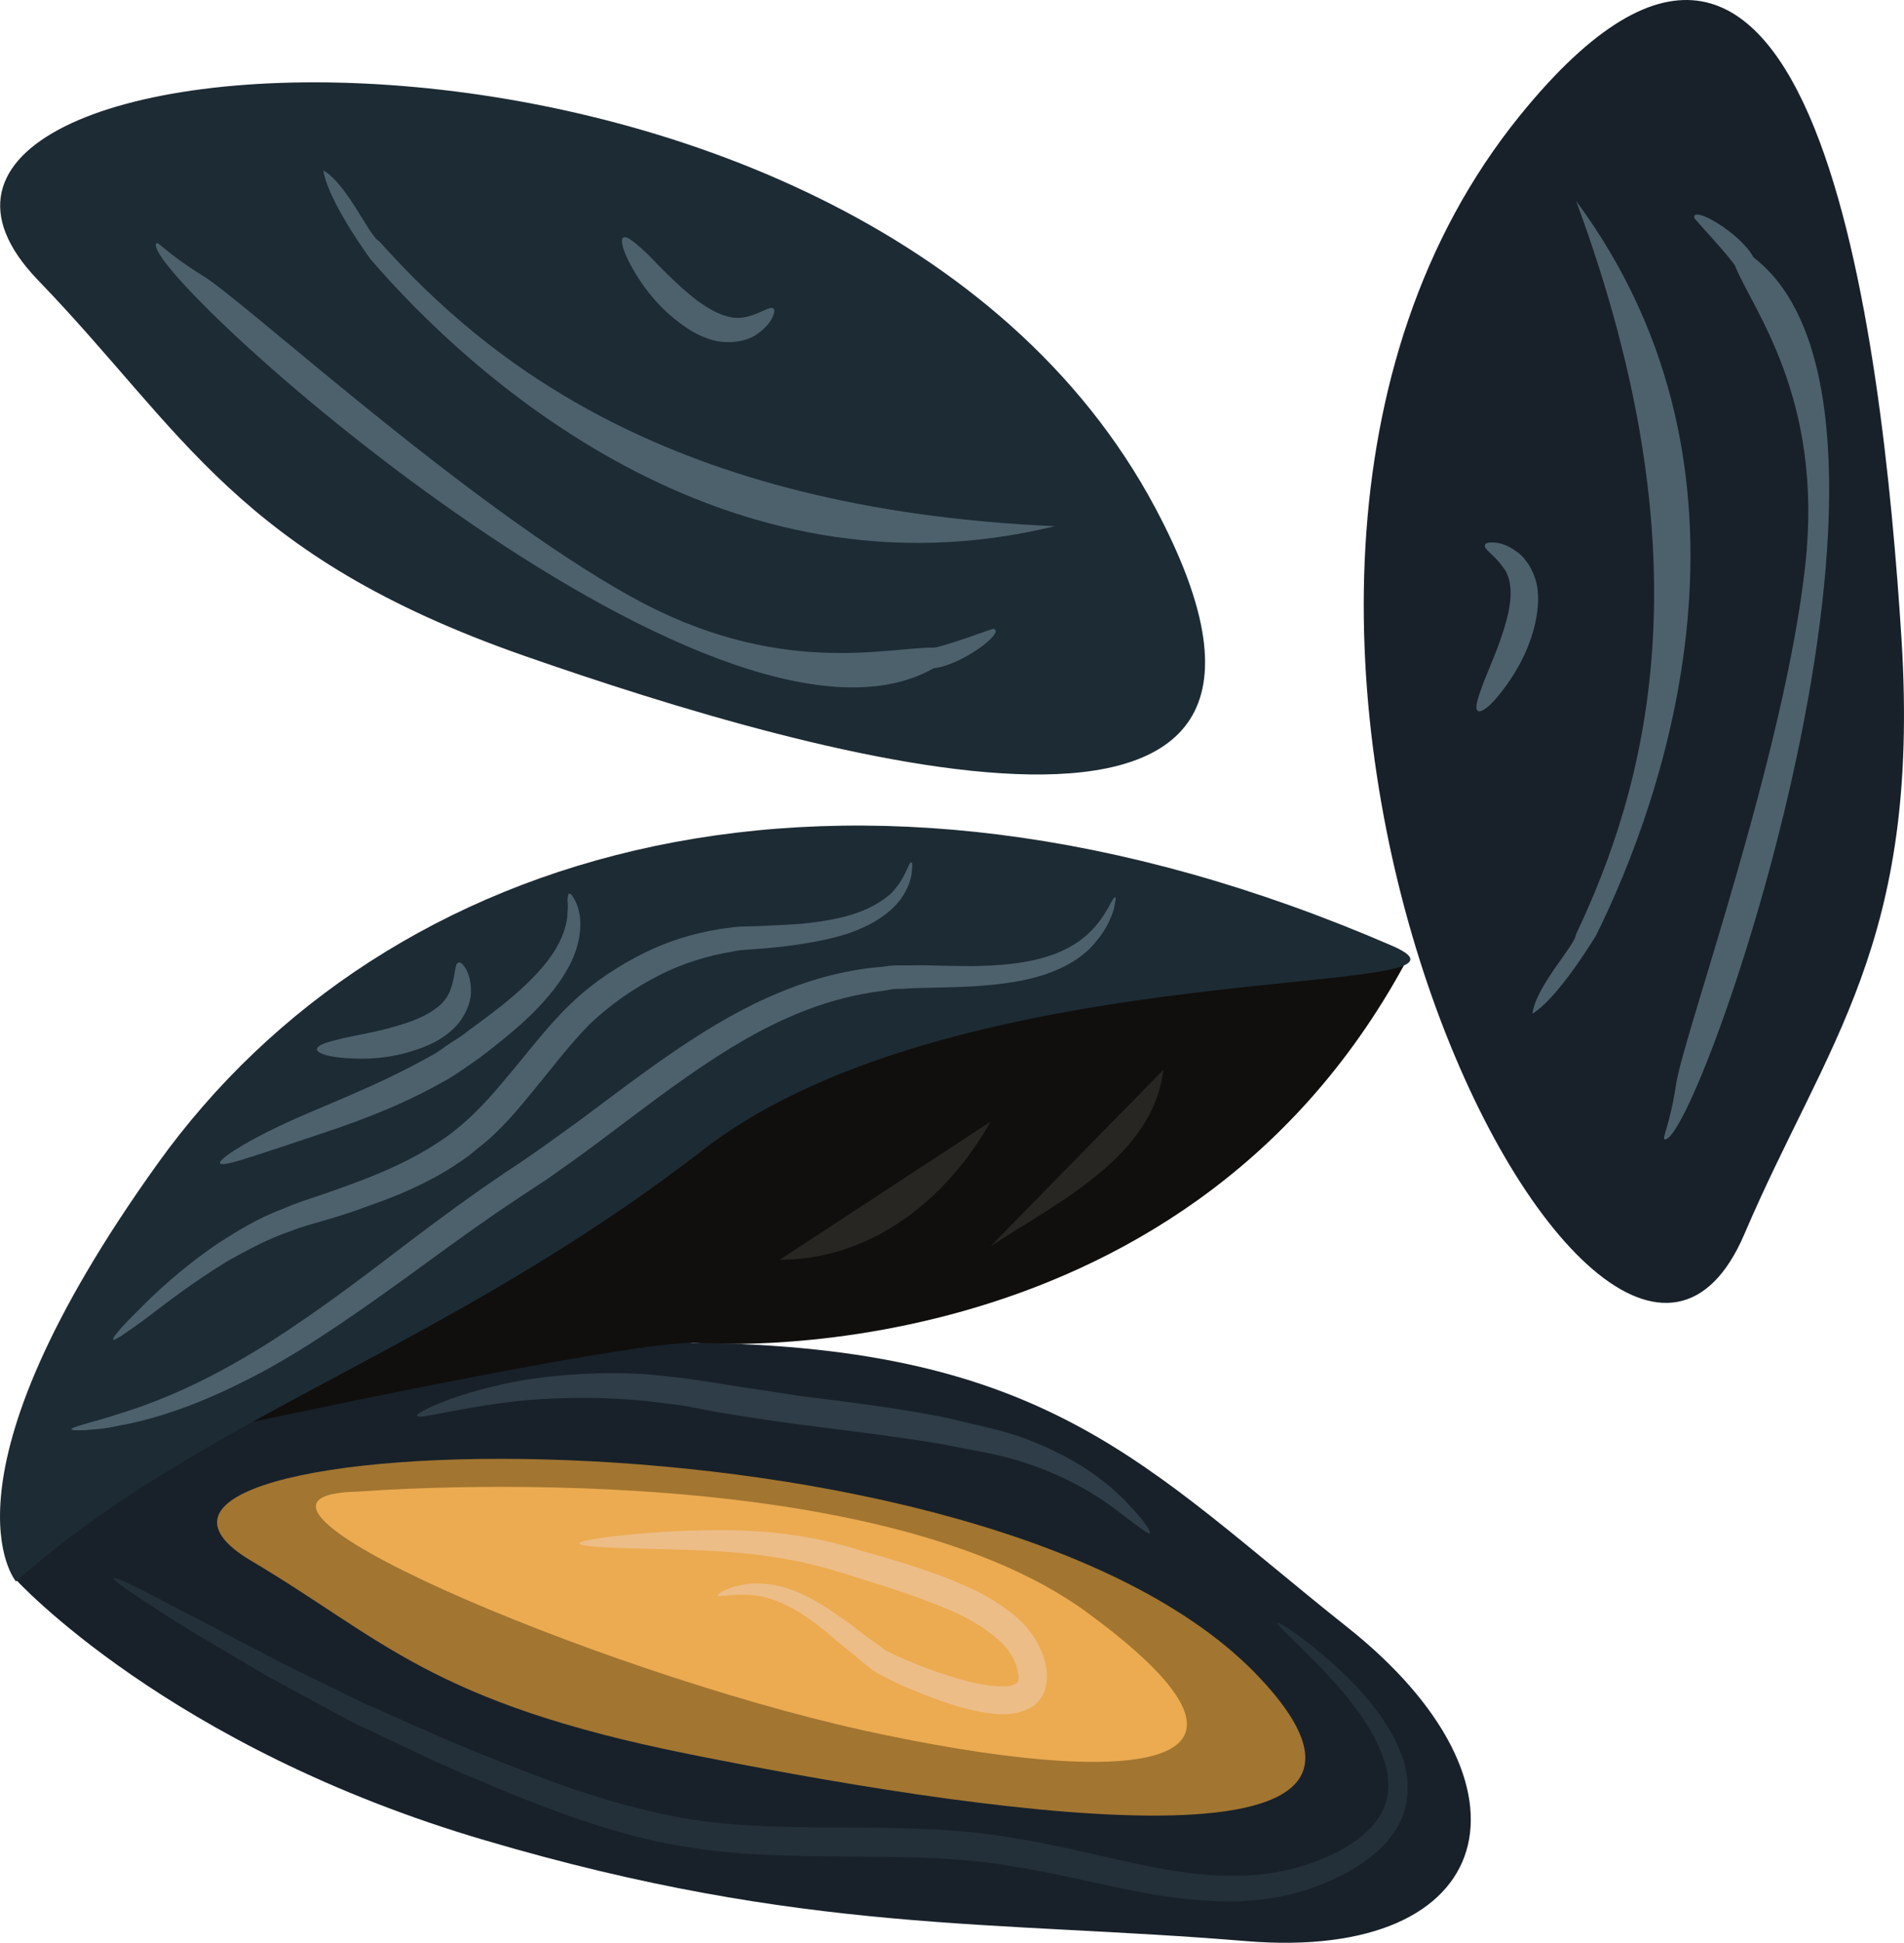
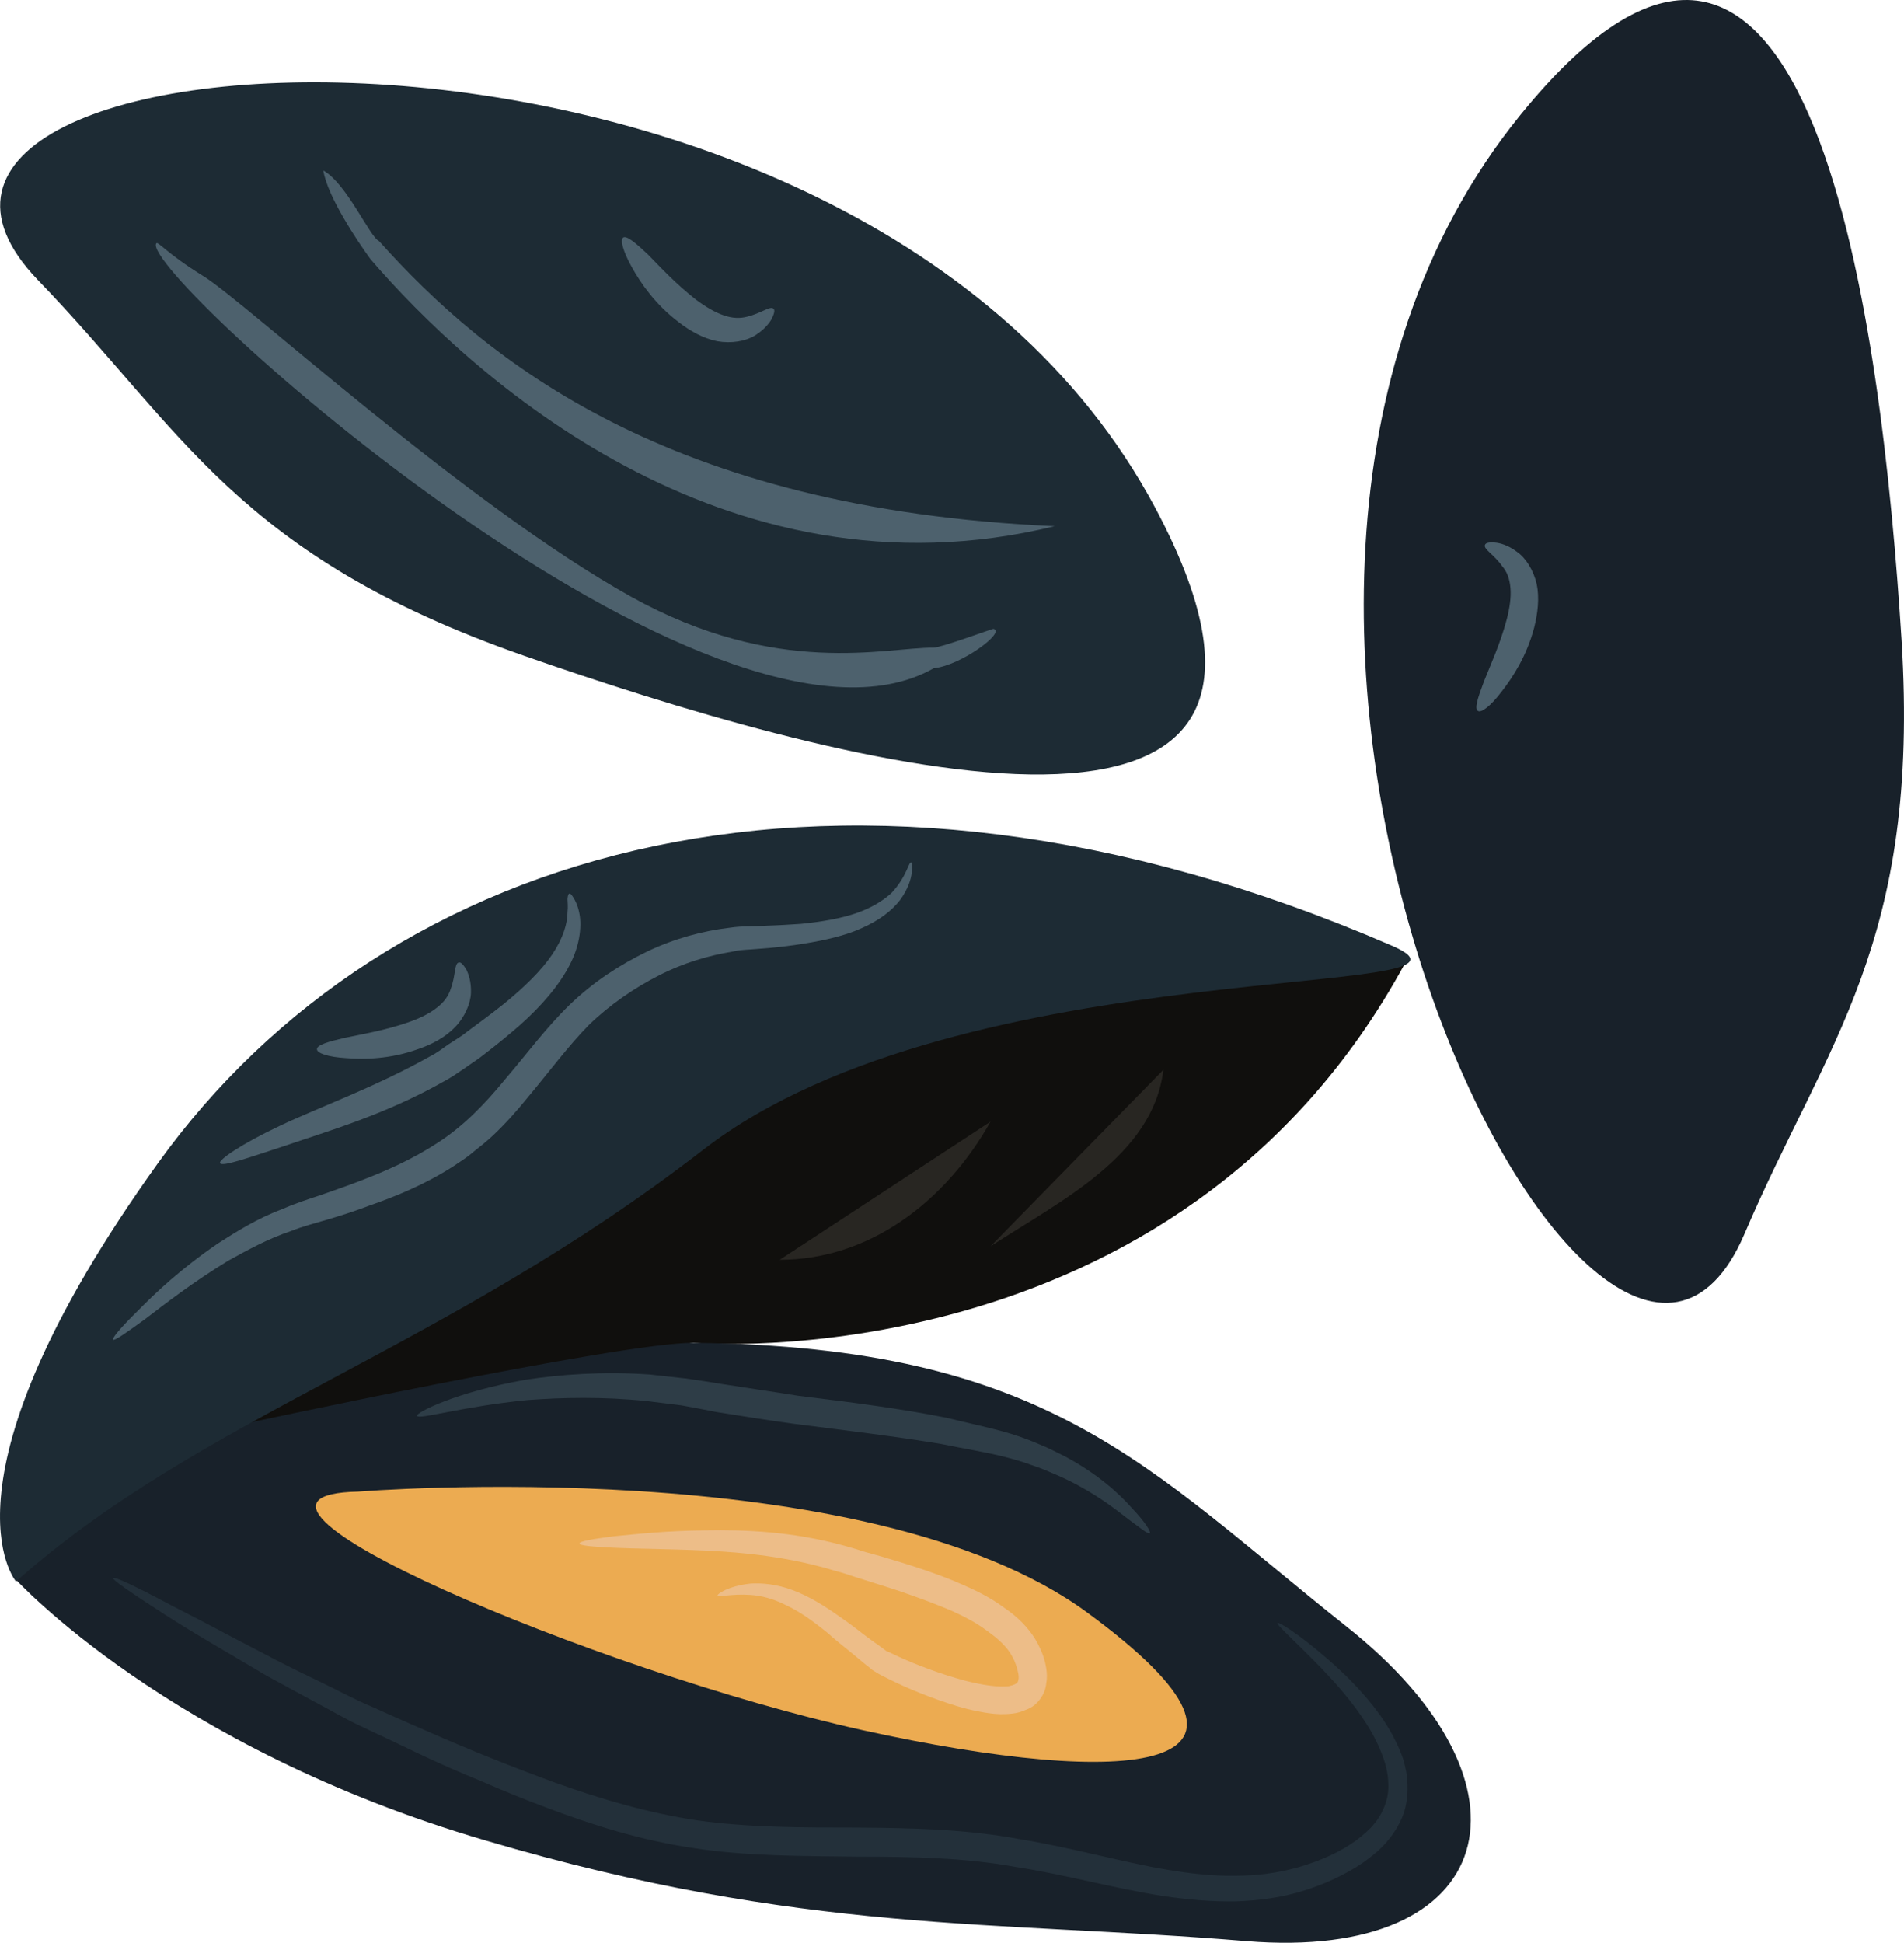
<svg xmlns="http://www.w3.org/2000/svg" xmlns:ns1="http://sodipodi.sourceforge.net/DTD/sodipodi-0.dtd" xmlns:ns2="http://www.inkscape.org/namespaces/inkscape" xml:space="preserve" width="53.649mm" height="54.716mm" version="1.1" style="clip-rule:evenodd;fill-rule:evenodd;image-rendering:optimizeQuality;shape-rendering:geometricPrecision;text-rendering:geometricPrecision" viewBox="0 0 5364.894 5471.638" id="svg52" ns1:docname="2767.svg" ns2:version="0.92.4 (5da689c313, 2019-01-14)">
  <ns1:namedview pagecolor="#ffffff" bordercolor="#666666" borderopacity="1" objecttolerance="10" gridtolerance="10" guidetolerance="10" ns2:pageopacity="0" ns2:pageshadow="2" ns2:window-width="640" ns2:window-height="480" id="namedview54" showgrid="false" ns2:zoom="0.2102413" ns2:cx="102.61526" ns2:cy="91.715381" ns2:window-x="0" ns2:window-y="0" ns2:window-maximized="0" ns2:current-layer="svg52" />
  <defs id="defs4">
    <style type="text/css" id="style2">
   
    .fil0 {fill:#100F0D;fill-rule:nonzero}
    .fil1 {fill:#18212A;fill-rule:nonzero}
    .fil2 {fill:#1D2B34;fill-rule:nonzero}
    .fil5 {fill:#23303A;fill-rule:nonzero}
    .fil8 {fill:#282622;fill-rule:nonzero}
    .fil6 {fill:#2E3D47;fill-rule:nonzero}
    .fil7 {fill:#4D616D;fill-rule:nonzero}
    .fil3 {fill:#A27531;fill-rule:nonzero}
    .fil4 {fill:#ECAB51;fill-rule:nonzero}
    .fil9 {fill:#EDBD88;fill-rule:nonzero}
   
  </style>
  </defs>
  <g id="Vrstva_x0020_1" transform="translate(-7784.971,-11804.998)">
    <path class="fil0" d="m 9739,15587 c 0,0 1363,117 2006,-1071 l -633,-117 -867,127 -1002,409 -585,613 -189,278 c 0,0 900,-199 1270,-239 z" id="path7" ns2:connector-curvature="0" style="fill:#100f0d;fill-rule:nonzero" />
    <path class="fil1" d="m 7828,16252 c 0,0 431,475 1327,737 896,264 1431,224 2142,283 711,58 847,-439 282,-886 -564,-448 -837,-789 -1840,-799 -204,-2 -1295,234 -1295,234 0,0 -276,169 -367,234 -64,45 -249,197 -249,197 z" id="path9" ns2:connector-curvature="0" style="fill:#18212a;fill-rule:nonzero" />
    <path class="fil2" d="m 7830,16259 c 0,0 -243,-282 400,-1178 643,-895 1929,-1282 3476,-613 360,155 -1207,10 -1938,574 -730,565 -1412,750 -1938,1217 z" id="path11" ns2:connector-curvature="0" style="fill:#1d2b34;fill-rule:nonzero" />
-     <path class="fil3" d="m 8493,16201 c 370,219 506,399 1237,545 730,146 2167,385 1606,-214 -764,-818 -3482,-710 -2843,-331 z" id="path13" ns2:connector-curvature="0" style="fill:#a27531;fill-rule:nonzero" />
    <path class="fil2" d="m 7892,12594 c 410,424 560,775 1370,1058 808,282 2399,748 1778,-417 -846,-1586 -3855,-1375 -3148,-641 z" id="path15" ns2:connector-curvature="0" style="fill:#1d2b34;fill-rule:nonzero" />
    <path class="fil1" d="m 12700,15281 c 232,-543 496,-818 443,-1674 -54,-854 -244,-2501 -1075,-1477 -1133,1397 231,4087 632,3151 z" id="path17" ns2:connector-curvature="0" style="fill:#18212a;fill-rule:nonzero" />
    <path class="fil4" d="m 8794,16006 c 0,0 1432,-117 2055,341 623,457 117,496 -633,331 -750,-166 -1918,-662 -1422,-672 z" id="path19" ns2:connector-curvature="0" style="fill:#ecab51;fill-rule:nonzero" />
    <path class="fil5" d="m 11385,16376 c 2,-4 58,29 145,105 43,38 95,87 144,155 24,34 47,74 64,121 7,24 13,49 13,77 1,28 -3,57 -13,84 -11,28 -27,53 -47,76 -19,22 -43,41 -67,58 -49,33 -105,59 -166,78 -60,19 -126,28 -193,30 -66,1 -134,-5 -202,-15 -137,-21 -274,-60 -416,-82 -142,-26 -291,-29 -447,-29 -156,-2 -310,-1 -460,-24 -150,-22 -288,-66 -415,-114 -64,-24 -126,-49 -185,-75 -59,-24 -116,-49 -171,-75 -54,-26 -107,-51 -158,-75 -51,-23 -97,-51 -143,-75 -45,-24 -88,-48 -129,-70 -39,-23 -76,-45 -112,-66 -70,-41 -130,-77 -178,-108 -96,-62 -148,-98 -145,-102 2,-6 60,21 161,75 51,26 113,58 184,96 36,19 74,38 115,60 41,21 84,42 130,64 46,22 93,48 144,69 50,23 103,46 158,70 109,48 229,96 354,142 126,45 260,85 401,106 142,20 293,20 449,20 156,1 312,5 460,33 148,24 284,64 415,86 65,11 129,18 190,17 61,0 120,-8 174,-23 54,-15 107,-37 150,-65 22,-14 41,-30 58,-47 16,-17 29,-36 37,-56 9,-20 13,-41 13,-62 0,-21 -3,-42 -9,-63 -12,-40 -31,-78 -52,-111 -42,-66 -89,-117 -128,-158 -79,-81 -127,-122 -123,-127 z" id="path21" ns2:connector-curvature="0" style="fill:#23303a;fill-rule:nonzero" />
    <path class="fil6" d="m 11025,16123 c -5,4 -29,-16 -72,-48 -42,-33 -105,-79 -193,-117 -21,-9 -44,-19 -69,-27 -24,-9 -49,-16 -76,-23 -55,-14 -115,-23 -177,-36 -126,-21 -267,-38 -416,-57 -74,-10 -147,-22 -217,-33 -34,-7 -68,-13 -100,-19 -33,-4 -66,-8 -97,-12 -126,-13 -240,-10 -336,-3 -192,19 -308,57 -312,44 -3,-8 107,-66 305,-101 98,-15 218,-24 350,-15 33,4 66,7 100,11 35,5 70,10 105,16 69,11 140,21 214,33 147,18 289,36 418,62 64,16 125,28 181,45 29,9 56,19 81,30 26,10 49,23 72,34 90,48 151,103 188,145 39,41 54,67 51,71 z" id="path23" ns2:connector-curvature="0" style="fill:#2e3d47;fill-rule:nonzero" />
-     <path class="fil7" d="m 10927,14332 c 3,0 1,12 -4,35 -7,22 -20,55 -50,90 -28,36 -76,69 -137,90 -61,22 -133,31 -210,36 -39,2 -80,3 -122,4 -21,0 -42,1 -63,2 -10,1 -21,1 -32,1 -11,1 -21,3 -32,5 -86,10 -176,34 -267,74 -181,78 -355,215 -543,356 -47,35 -95,69 -142,102 -48,31 -94,62 -140,93 -90,62 -176,125 -258,185 -165,119 -318,224 -458,292 -140,71 -262,108 -348,123 -42,10 -77,11 -99,13 -23,1 -35,0 -36,-3 0,-2 12,-7 33,-13 21,-7 54,-14 94,-28 82,-24 197,-68 328,-142 133,-74 280,-179 441,-302 81,-62 166,-126 257,-190 23,-16 47,-32 70,-48 23,-15 47,-31 70,-47 47,-32 92,-66 140,-100 186,-139 367,-280 563,-360 96,-40 195,-65 288,-72 12,-2 23,-3 35,-4 11,0 22,0 33,0 23,0 46,-1 67,0 41,1 81,2 118,2 76,-1 143,-7 199,-23 56,-15 99,-40 129,-68 29,-27 46,-55 57,-74 10,-20 17,-30 19,-29 z" id="path25" ns2:connector-curvature="0" style="fill:#4d616d;fill-rule:nonzero" />
    <path class="fil7" d="m 10353,14234 c 3,0 3,10 1,29 -2,19 -11,47 -33,77 -23,30 -60,58 -108,79 -46,21 -103,34 -165,44 -31,5 -64,9 -97,12 -17,1 -34,3 -52,4 -17,1 -34,2 -50,6 -67,11 -139,32 -207,67 -69,35 -138,82 -198,140 -58,59 -112,132 -173,205 -30,37 -62,73 -97,106 -17,16 -36,31 -55,46 -18,16 -38,28 -57,41 -78,50 -160,84 -238,111 -39,15 -77,27 -114,38 -37,11 -73,20 -105,33 -66,22 -123,54 -176,83 -102,62 -180,123 -235,165 -55,40 -87,62 -90,58 -4,-4 21,-34 70,-82 48,-49 121,-118 225,-189 53,-34 112,-71 182,-97 36,-16 71,-27 107,-39 36,-13 73,-25 111,-40 74,-28 150,-62 220,-108 70,-45 131,-107 189,-178 60,-70 115,-145 182,-210 67,-65 142,-113 218,-150 78,-37 156,-58 232,-67 19,-3 38,-4 56,-4 17,0 34,-1 50,-2 33,-1 65,-3 95,-5 60,-6 112,-15 156,-30 44,-15 77,-36 100,-57 44,-47 48,-89 56,-86 z" id="path27" ns2:connector-curvature="0" style="fill:#4d616d;fill-rule:nonzero" />
    <path class="fil7" d="m 10757,13287 c -936,228 -1651,-430 -1928,-752 -38,-52 -122,-178 -133,-250 67,38 131,188 157,199 302,337 814,755 1904,803 z" id="path29" ns2:connector-curvature="0" style="fill:#4d616d;fill-rule:nonzero" />
-     <path class="fil7" d="m 12226,12371 c 573,774 245,1688 56,2069 -34,55 -117,182 -179,220 9,-77 122,-195 122,-222 194,-409 380,-1044 1,-2067 z" id="path31" ns2:connector-curvature="0" style="fill:#4d616d;fill-rule:nonzero" />
    <path class="fil7" d="m 9389,14322 c 2,-2 6,2 11,10 5,8 12,21 16,39 9,35 5,93 -26,152 -30,58 -80,116 -141,170 -31,27 -64,54 -98,80 -17,14 -38,27 -56,40 -19,13 -39,27 -60,38 -166,94 -328,140 -441,179 -113,37 -183,62 -189,51 -5,-9 58,-53 168,-105 109,-52 267,-108 422,-195 20,-10 37,-23 54,-35 18,-12 36,-22 53,-36 35,-26 68,-50 98,-74 61,-49 110,-97 141,-143 31,-46 43,-88 43,-119 2,-16 0,-28 0,-37 1,-9 2,-14 5,-15 z" id="path33" ns2:connector-curvature="0" style="fill:#4d616d;fill-rule:nonzero" />
    <path class="fil7" d="m 10584,13576 c 37,8 -90,103 -168,111 -617,350 -2237,-1112 -2191,-1196 4,-9 28,27 132,91 118,72 741,645 1207,904 411,228 717,142 851,143 19,1 168,-54 169,-53 z" id="path35" ns2:connector-curvature="0" style="fill:#4d616d;fill-rule:nonzero" />
-     <path class="fil7" d="m 12559,12419 c -8,-38 130,42 167,111 562,432 -155,2493 -250,2484 -10,-1 14,-37 32,-157 21,-137 307,-933 364,-1463 51,-468 -148,-716 -198,-840 -8,-18 -116,-134 -115,-135 z" id="path37" ns2:connector-curvature="0" style="fill:#4d616d;fill-rule:nonzero" />
    <path class="fil7" d="m 9077,14516 c 6,-2 12,4 21,18 7,13 15,36 14,67 -1,30 -17,68 -45,97 -28,29 -66,49 -105,62 -78,28 -150,29 -202,25 -51,-3 -82,-14 -82,-25 0,-12 31,-21 78,-32 48,-10 114,-21 180,-44 32,-11 60,-25 80,-41 21,-16 33,-34 39,-53 14,-37 10,-71 22,-74 z" id="path39" ns2:connector-curvature="0" style="fill:#4d616d;fill-rule:nonzero" />
    <path class="fil7" d="m 9964,12674 c 5,4 3,13 -4,28 -7,13 -22,32 -48,48 -26,16 -66,23 -106,16 -40,-8 -77,-29 -109,-54 -66,-50 -107,-110 -132,-155 -25,-45 -33,-77 -24,-83 10,-6 35,15 70,48 34,35 80,84 135,127 27,20 54,36 78,44 25,9 47,9 66,4 38,-9 65,-31 74,-23 z" id="path41" ns2:connector-curvature="0" style="fill:#4d616d;fill-rule:nonzero" />
    <path class="fil7" d="m 11969,13340 c 2,-6 10,-8 27,-7 15,1 38,7 63,26 25,17 47,52 56,91 8,39 3,82 -7,122 -21,80 -60,140 -92,181 -31,41 -58,61 -67,54 -10,-6 0,-37 17,-82 18,-46 46,-106 64,-174 9,-33 13,-64 11,-89 -2,-27 -10,-47 -23,-62 -23,-33 -53,-48 -49,-60 z" id="path43" ns2:connector-curvature="0" style="fill:#4d616d;fill-rule:nonzero" />
    <path class="fil8" d="m 11063,14818 c -29,243 -292,370 -487,497 z" id="path45" ns2:connector-curvature="0" style="fill:#282622;fill-rule:nonzero" />
    <path class="fil8" d="m 10576,14964 c -126,224 -340,389 -594,389 z" id="path47" ns2:connector-curvature="0" style="fill:#282622;fill-rule:nonzero" />
    <path class="fil9" d="m 9807,16298 c -1,-3 28,-26 93,-33 33,-2 74,2 117,18 44,16 89,43 135,76 22,15 46,33 69,51 12,9 24,18 37,27 6,4 12,9 18,13 4,3 7,6 7,5 l 9,4 c 55,27 119,52 186,72 33,10 68,18 102,22 16,2 34,2 47,1 15,-3 24,-8 25,-11 2,-2 5,-12 2,-26 -3,-15 -9,-33 -16,-45 -14,-28 -42,-53 -72,-74 -30,-23 -66,-41 -101,-57 -36,-15 -72,-29 -109,-42 -36,-13 -73,-25 -109,-36 -18,-6 -36,-11 -54,-17 -18,-6 -35,-12 -52,-16 -133,-41 -262,-53 -369,-58 -109,-5 -197,-5 -258,-8 -62,-3 -96,-6 -96,-12 -1,-6 33,-12 94,-20 61,-6 150,-16 261,-17 110,-2 245,3 390,43 18,5 36,10 53,16 18,5 36,10 54,15 36,11 74,22 112,35 38,13 77,27 115,44 39,17 78,36 116,64 37,25 72,57 96,102 12,23 20,44 24,70 2,13 3,26 0,41 -1,15 -7,32 -18,46 -10,14 -24,24 -38,29 -14,6 -27,10 -39,11 -24,3 -47,2 -67,-1 -42,-6 -79,-16 -115,-28 -72,-24 -135,-51 -194,-82 l -13,-8 c -7,-4 -9,-6 -12,-9 -6,-4 -13,-10 -19,-15 -12,-10 -24,-20 -35,-29 -24,-19 -46,-37 -66,-55 -42,-34 -80,-61 -117,-78 -37,-19 -71,-27 -100,-29 -57,-4 -91,8 -93,1 z" id="path49" ns2:connector-curvature="0" style="fill:#edbd88;fill-rule:nonzero" />
  </g>
</svg>